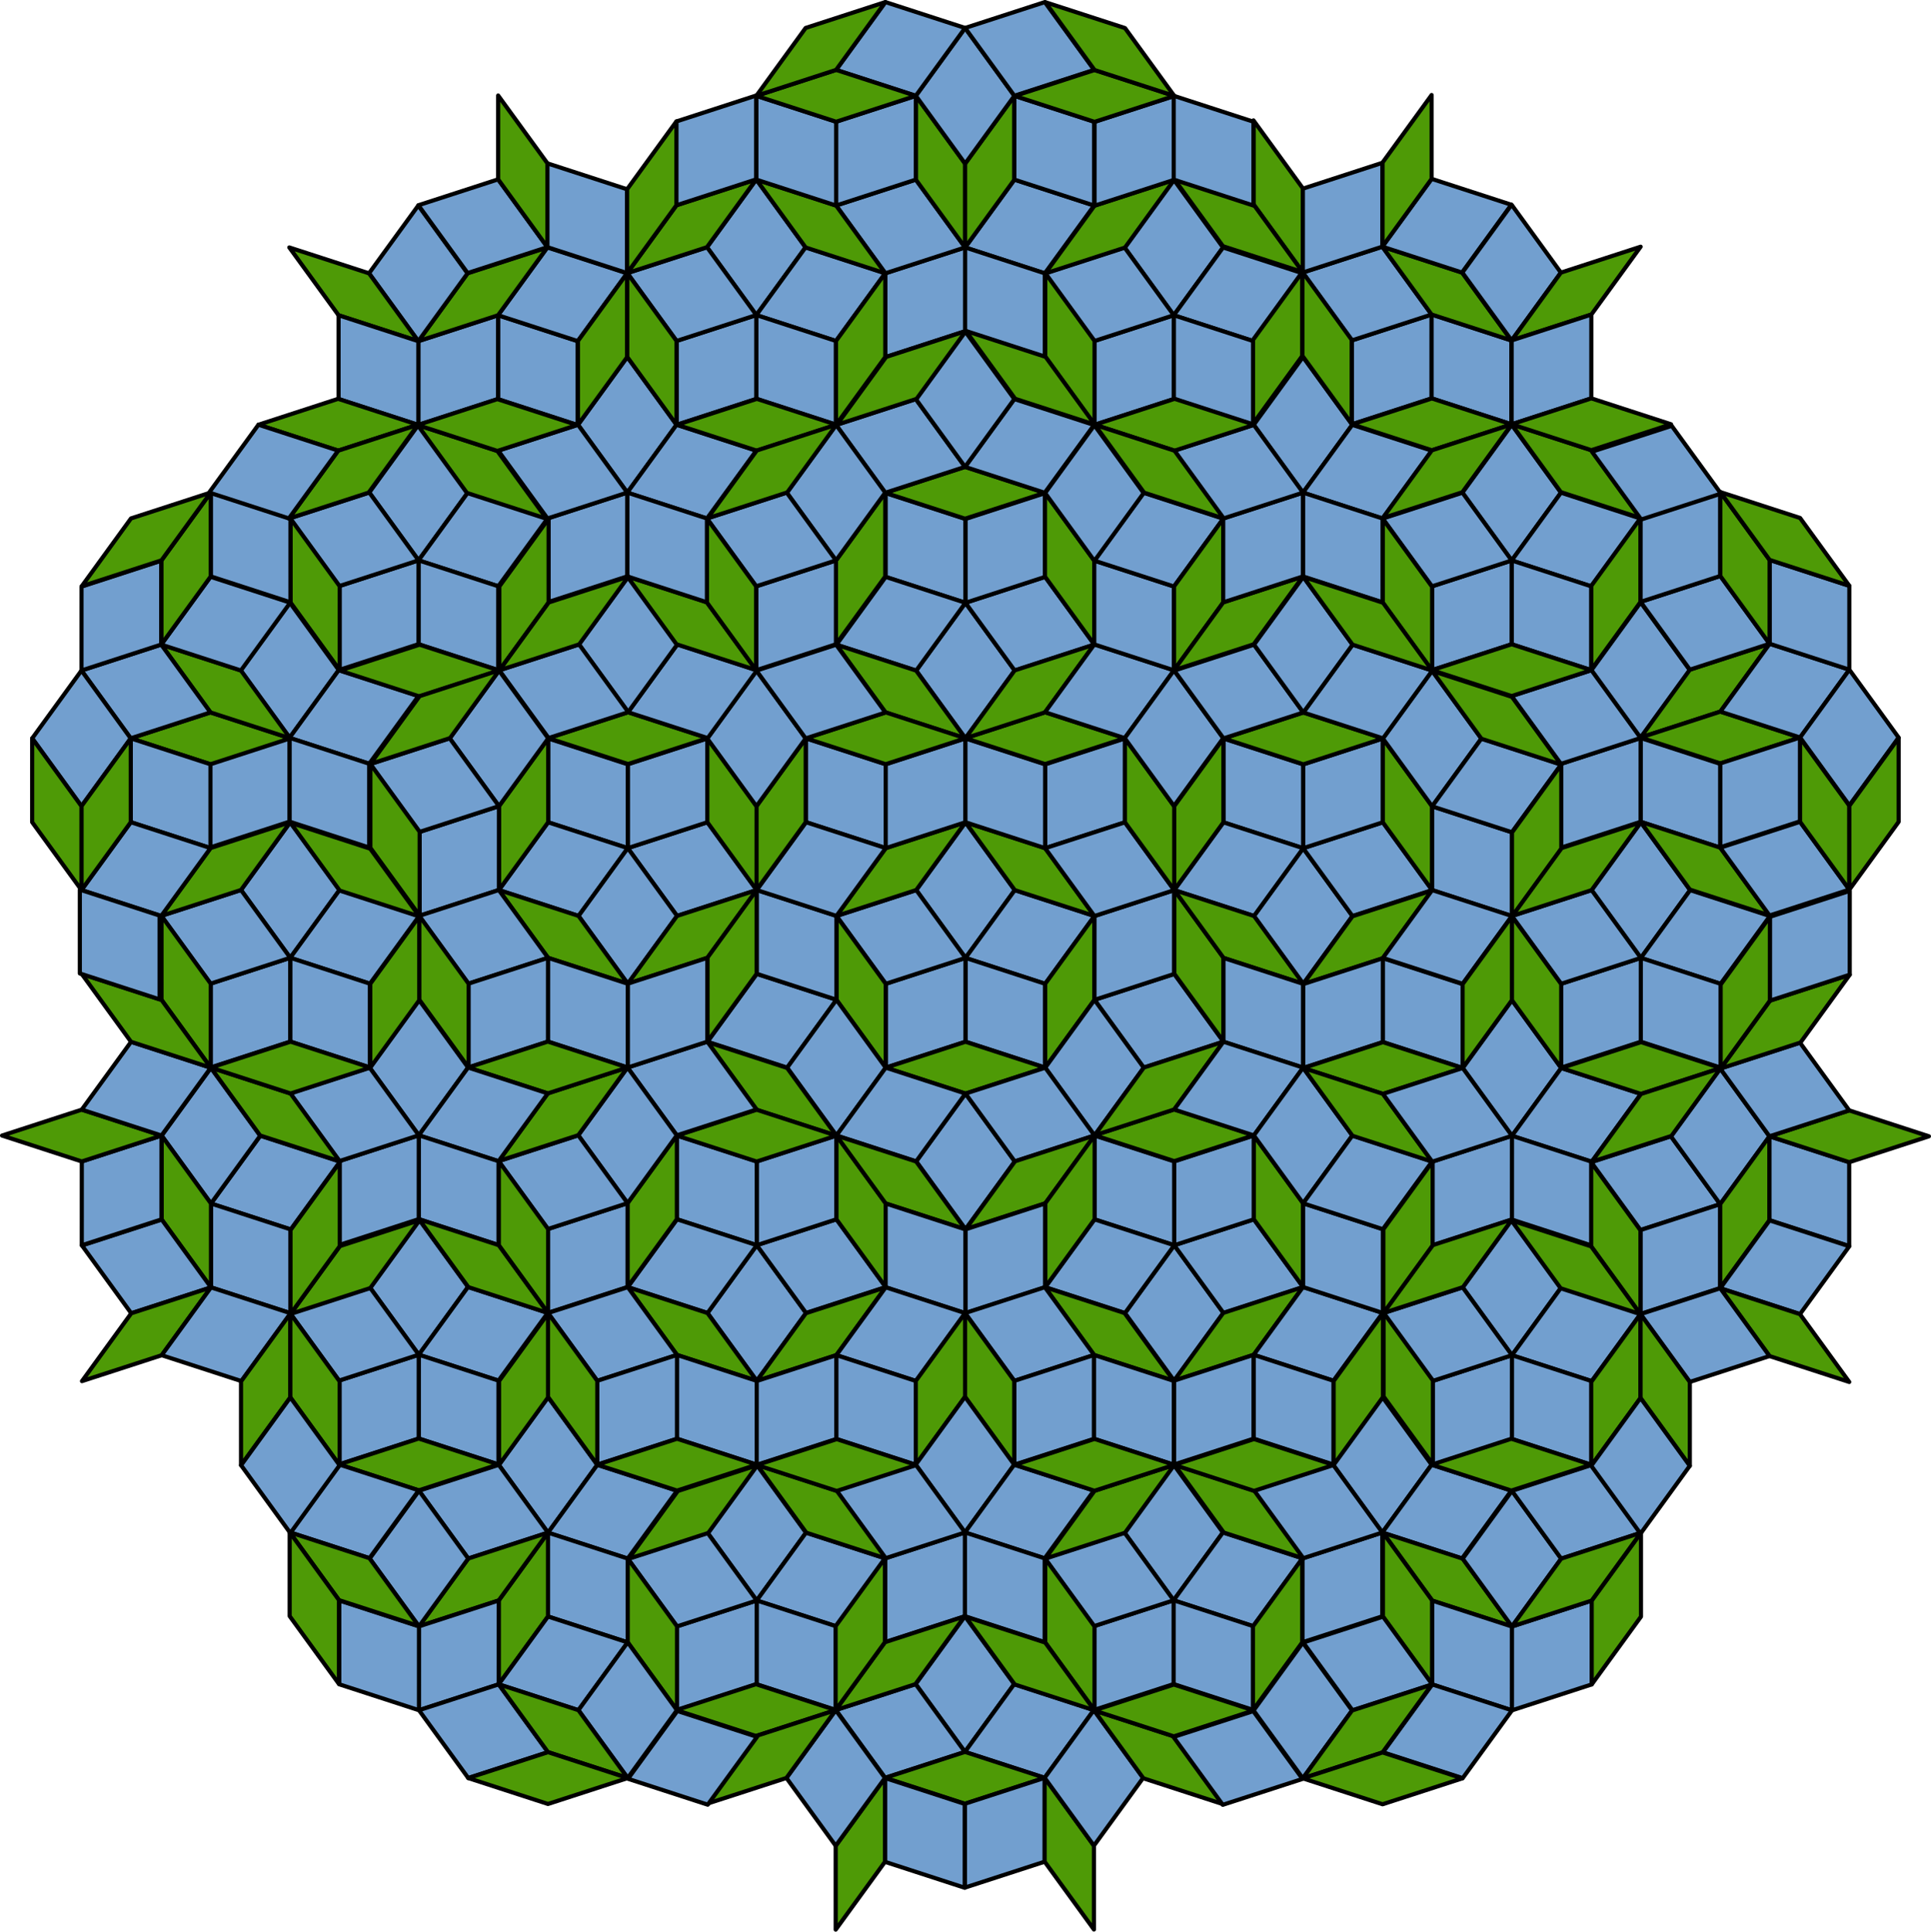
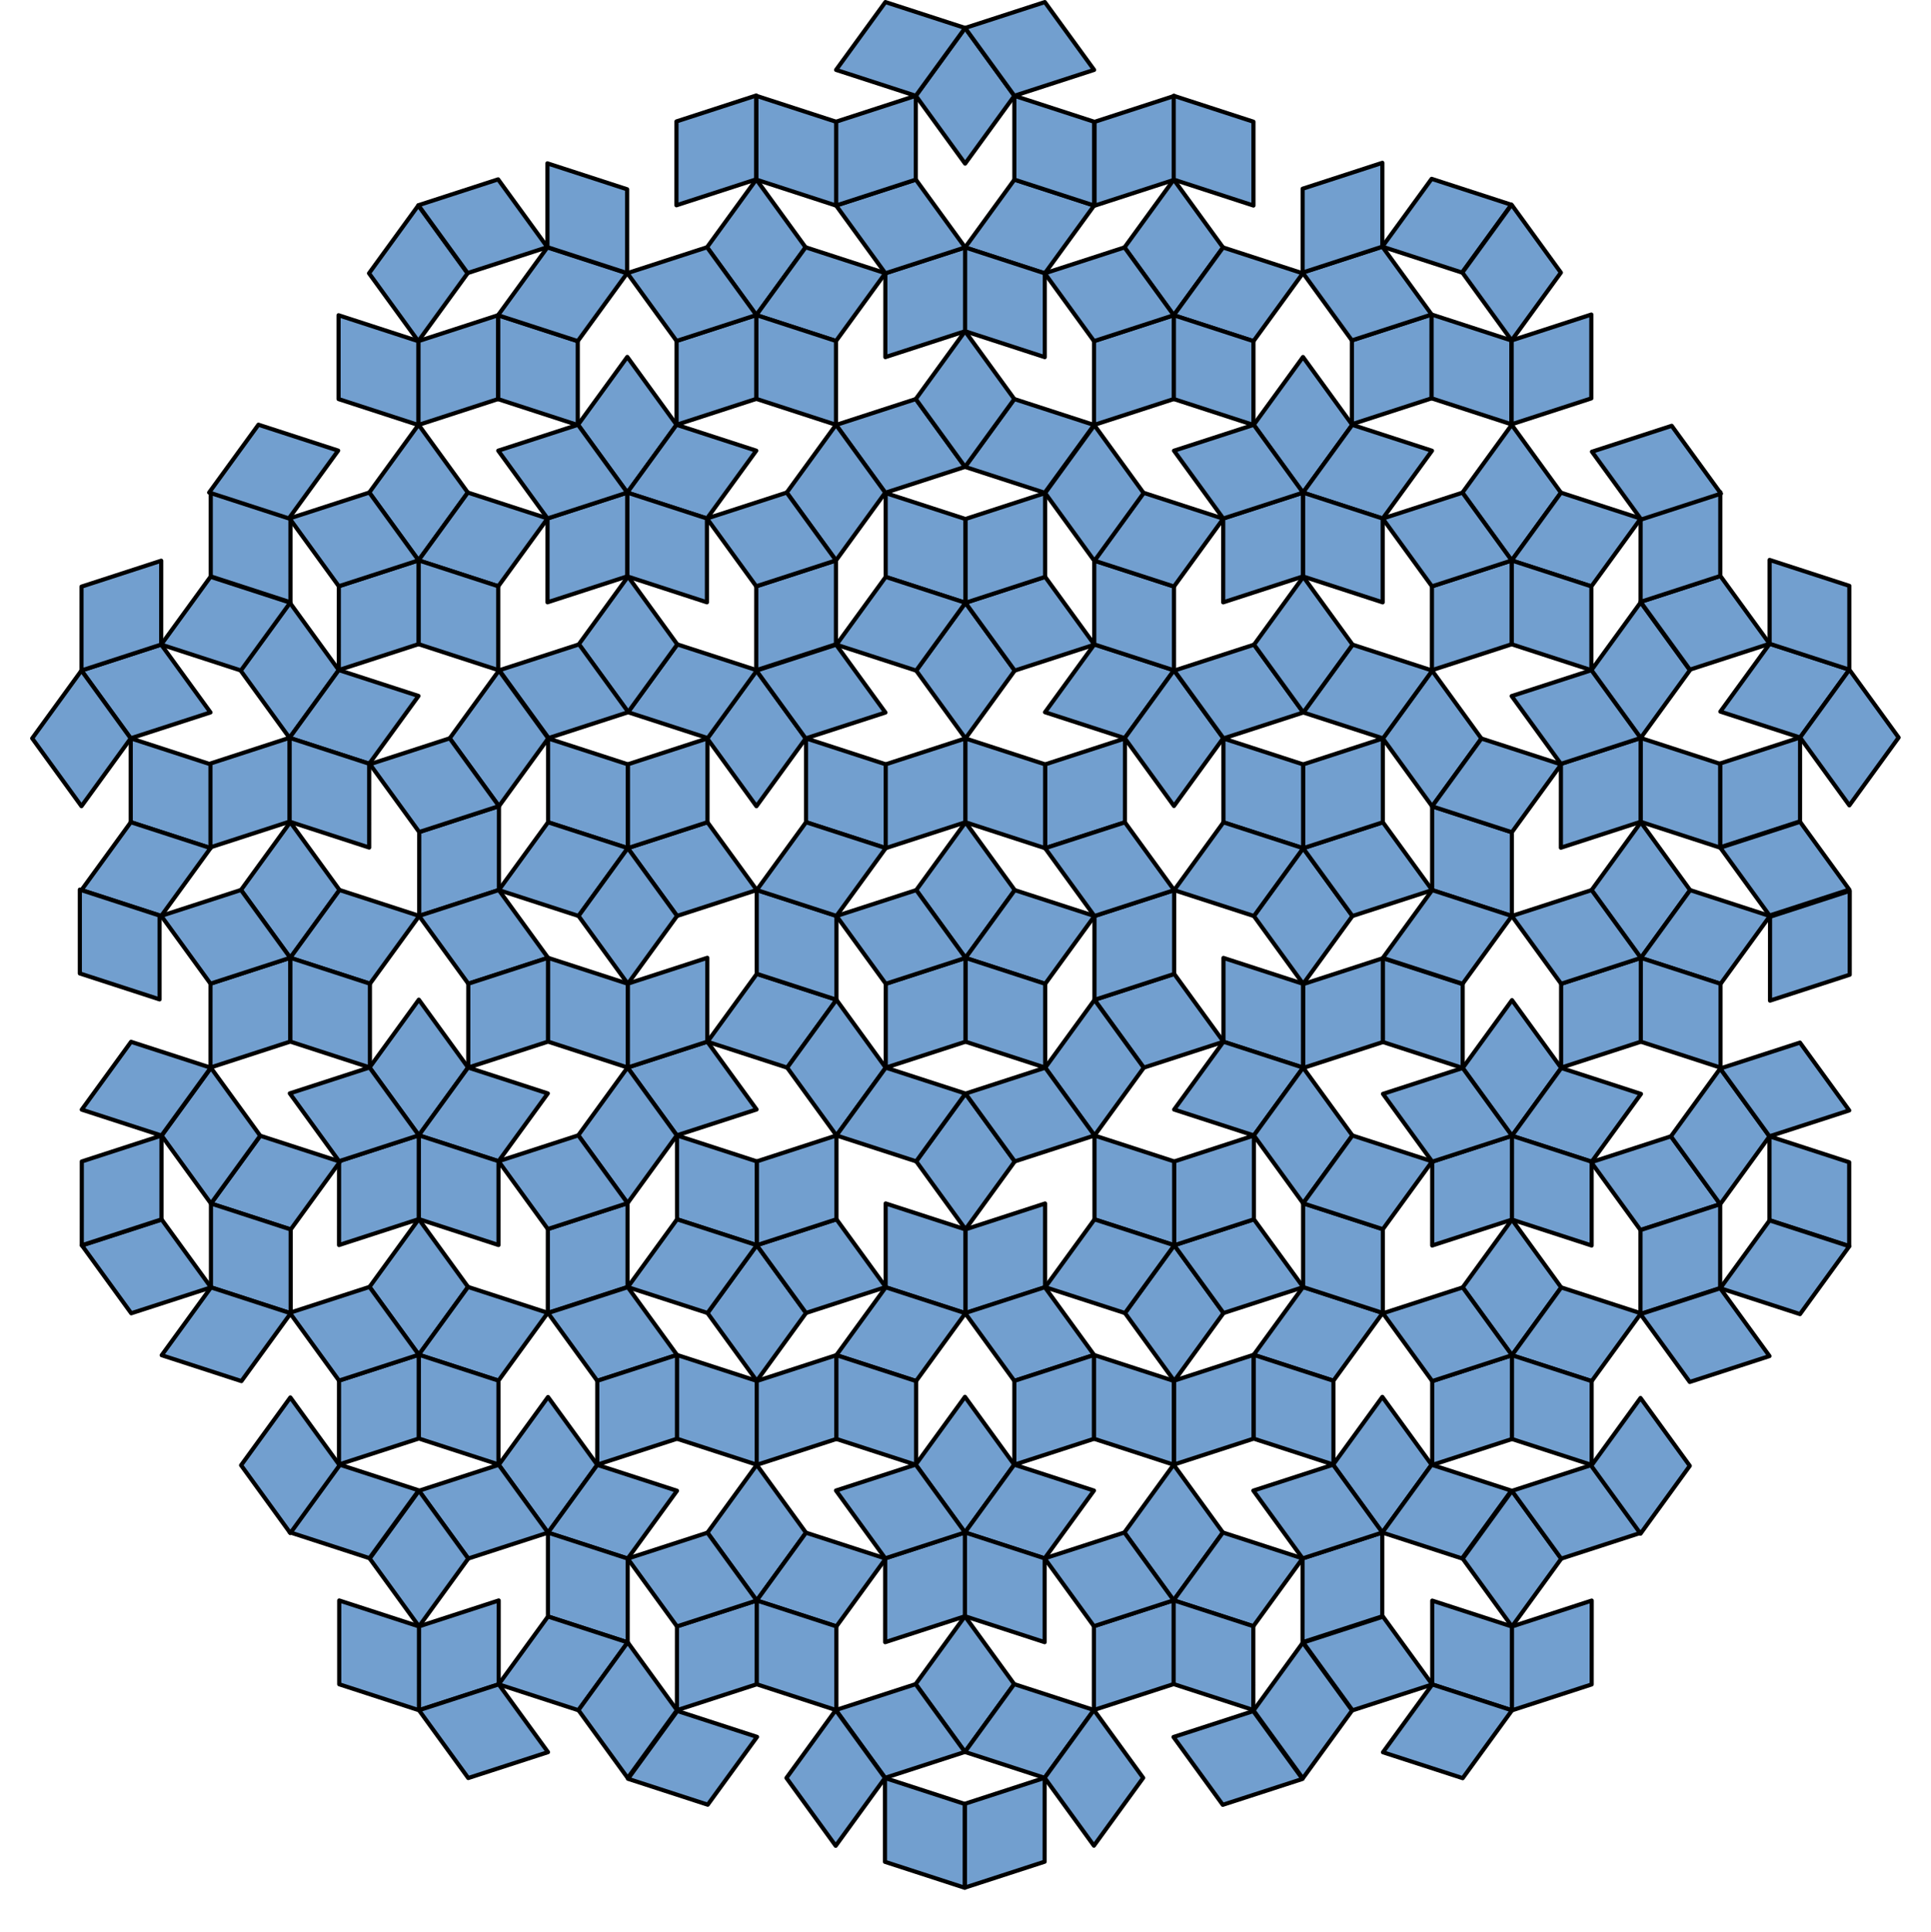
<svg xmlns="http://www.w3.org/2000/svg" xmlns:xlink="http://www.w3.org/1999/xlink" viewBox="0 0 466.49 466.6" version="1.0">
  <g transform="translate(57.304 76.067)">
-     <path id="a" d="M-117.3 207.62l11.9-16.38-11.9-16.39-11.9 16.38 11.9 16.39z" stroke-linejoin="round" stroke="#000" stroke-linecap="round" fill="#729fcf" />
-     <path id="b" d="M-137.57 165.13l19.26-6.26 19.263 6.26-19.263 6.26-19.26-6.26z" stroke-linejoin="round" stroke="#000" stroke-linecap="round" fill="#4e9a06" />
+     <path id="a" d="M-117.3 207.62l11.9-16.38-11.9-16.39-11.9 16.38 11.9 16.39" stroke-linejoin="round" stroke="#000" stroke-linecap="round" fill="#729fcf" />
    <g transform="translate(16.755 16.698)">
      <use xlink:href="#a" transform="translate(276.49 -68.989)" height="750" width="800" />
      <use xlink:href="#a" transform="rotate(72 68.42 363.397)" height="750" width="800" />
      <use xlink:href="#a" transform="scale(-1) rotate(-36 -671.036 98.95)" height="750" width="800" />
      <use xlink:href="#a" transform="rotate(36 76.702 582.2)" height="750" width="800" />
      <use xlink:href="#a" transform="scale(-1) rotate(-72 -353.973 46.948)" height="750" width="800" />
      <use xlink:href="#b" transform="translate(277.49 .001)" height="750" width="800" />
      <use xlink:href="#b" transform="rotate(72 20.434 329.58)" height="750" width="800" />
      <use xlink:href="#b" transform="scale(-1) rotate(-36 -565.361 62.904)" height="750" width="800" />
      <use xlink:href="#b" transform="rotate(36 102.015 592.162)" height="750" width="800" />
      <use xlink:href="#b" transform="scale(-1) rotate(-72 -366.019 54.64)" height="750" width="800" />
      <use xlink:href="#a" transform="translate(276.49 -3.463)" height="750" width="800" />
      <use xlink:href="#a" transform="rotate(36 177.54 614.986)" height="750" width="800" />
      <use xlink:href="#a" transform="scale(-1) rotate(-36 -570.187 66.185)" height="750" width="800" />
      <use xlink:href="#a" transform="scale(-1) rotate(-72 -399.07 79.71)" height="750" width="800" />
      <use xlink:href="#a" transform="rotate(72 23.326 330.622)" height="750" width="800" />
      <use xlink:href="#a" transform="translate(245.31 -26.108)" height="750" width="800" />
      <use xlink:href="#a" transform="rotate(72 23.326 363.386)" height="750" width="800" />
      <use xlink:href="#a" transform="translate(307.65 -26.095)" height="750" width="800" />
      <use xlink:href="#a" transform="scale(-1) rotate(-72 -399.077 46.942)" height="750" width="800" />
      <use xlink:href="#a" transform="scale(-1) rotate(36 344.164 -99.348)" height="750" width="800" />
      <use xlink:href="#a" transform="rotate(-72 -12.6 -60.034)" height="750" width="800" />
      <use xlink:href="#a" transform="scale(-1) rotate(36 312.978 -3.428)" height="750" width="800" />
      <use xlink:href="#a" transform="rotate(-36 -116.401 -295.209)" height="750" width="800" />
      <use xlink:href="#a" transform="scale(-1) rotate(-36 -620.584 29.547)" height="750" width="800" />
      <use xlink:href="#a" transform="scale(-1) rotate(72 91.416 32.192)" height="750" width="800" />
      <use xlink:href="#a" transform="matrix(1 0 0 -1 276.48 260.45)" height="750" width="800" />
      <use xlink:href="#a" transform="scale(1 -1) rotate(72 200.177 267.66)" height="750" width="800" />
      <use xlink:href="#a" transform="scale(-1 1) rotate(-36 -376.402 194.65)" height="750" width="800" />
      <use xlink:href="#a" transform="scale(1 -1) rotate(36 371.327 486.436)" height="750" width="800" />
      <use xlink:href="#a" transform="scale(-1 1) rotate(-72 -222.203 142.663)" height="750" width="800" />
      <use xlink:href="#a" transform="scale(1 -1) rotate(72 200.174 181.884)" height="750" width="800" />
      <use xlink:href="#a" transform="scale(-1 1) rotate(-36 -244.426 98.757)" height="750" width="800" />
      <use xlink:href="#a" transform="scale(-1 1) rotate(36 49.518 220.95)" height="750" width="800" />
      <use xlink:href="#a" transform="scale(-1 1) rotate(-72 -140.63 116.162)" height="750" width="800" />
      <use xlink:href="#a" transform="matrix(-1 0 0 1 -39.695 -62.751)" height="750" width="800" />
      <use xlink:href="#a" transform="matrix(1 0 0 -1 226.06 415.63)" height="750" width="800" />
      <use xlink:href="#a" transform="scale(1 -1) rotate(72 281.752 155.378)" height="750" width="800" />
      <use xlink:href="#a" transform="scale(-1 1) rotate(-36 -112.41 194.663)" height="750" width="800" />
      <use xlink:href="#a" transform="scale(1 -1) rotate(36 584.902 331.279)" height="750" width="800" />
      <use xlink:href="#a" transform="scale(-1 1) rotate(-72 -90.21 185.558)" height="750" width="800" />
      <use xlink:href="#a" transform="matrix(1 0 0 -1 326.92 415.64)" height="750" width="800" />
      <use xlink:href="#a" transform="scale(1 -1) rotate(72 332.196 224.778)" height="750" width="800" />
      <use xlink:href="#a" transform="scale(-1 1) rotate(-36 -162.814 349.861)" height="750" width="800" />
      <use xlink:href="#a" transform="scale(1 -1) rotate(36 635.342 486.465)" height="750" width="800" />
      <use xlink:href="#a" transform="scale(-1 1) rotate(-72 -140.625 254.969)" height="750" width="800" />
      <use xlink:href="#a" transform="matrix(1 0 0 -1 358.06 319.74)" height="750" width="800" />
      <use xlink:href="#a" transform="scale(1 -1) rotate(72 281.77 294.167)" height="750" width="800" />
      <use xlink:href="#a" transform="scale(-1 1) rotate(-36 -325.975 349.842)" height="750" width="800" />
      <use xlink:href="#a" transform="scale(1 -1) rotate(36 503.343 582.349)" height="750" width="800" />
      <use xlink:href="#a" transform="scale(-1 1) rotate(-72 -222.199 228.455)" height="750" width="800" />
      <use xlink:href="#b" transform="scale(-1) rotate(-72 -352.091 97.513)" height="750" width="800" />
      <use xlink:href="#b" transform="rotate(72 84.8 356.102)" height="750" width="800" />
      <use xlink:href="#b" transform="scale(-1) rotate(72 43.395 -54.646)" height="750" width="800" />
      <use xlink:href="#b" transform="scale(-1) rotate(36 287.87 -148.715)" height="750" width="800" />
      <use xlink:href="#b" transform="rotate(-180 45.653 173.29)" height="750" width="800" />
      <use xlink:href="#b" transform="scale(-1) rotate(-36 -678.084 132.37)" height="750" width="800" />
      <use xlink:href="#b" transform="rotate(-36 70.855 -272.134)" height="750" width="800" />
      <use xlink:href="#b" transform="rotate(-72 56.92 -25.878)" height="750" width="800" />
      <use xlink:href="#b" transform="scale(-1) rotate(72 125.024 -28.125)" height="750" width="800" />
      <use xlink:href="#b" transform="scale(-1) rotate(36 419.952 -52.76)" height="750" width="800" />
      <use xlink:href="#b" transform="rotate(36 -10.845 522.74)" height="750" width="800" />
      <use xlink:href="#b" transform="translate(227.04 16.419)" height="750" width="800" />
      <use xlink:href="#b" transform="rotate(-36 -61.174 -176.1)" height="750" width="800" />
      <use xlink:href="#b" transform="rotate(-72 -24.696 .687)" height="750" width="800" />
      <use xlink:href="#b" transform="scale(-1) rotate(-72 -301.623 28.078)" height="750" width="800" />
      <use xlink:href="#b" transform="rotate(72 34.365 286.653)" height="750" width="800" />
      <use xlink:href="#b" transform="rotate(36 152.438 522.715)" height="750" width="800" />
      <use xlink:href="#b" transform="translate(258.21 -79.561)" height="750" width="800" />
      <use xlink:href="#b" transform="rotate(180 30.046 125.335)" height="750" width="800" />
      <use xlink:href="#b" transform="scale(-1) rotate(-36 -514.87 132.288)" height="750" width="800" />
      <use xlink:href="#a" transform="rotate(-180 -4.31 138.415)" height="750" width="800" />
      <use xlink:href="#a" transform="rotate(-72 -77.004 -33.48)" height="750" width="800" />
      <use xlink:href="#a" transform="scale(-1) rotate(72 27.039 5.74)" height="750" width="800" />
      <use xlink:href="#a" transform="translate(326.85 -105.7)" height="750" width="800" />
      <use xlink:href="#a" transform="rotate(-36 -3.646 -364.63)" height="750" width="800" />
      <use xlink:href="#a" transform="rotate(72 68.424 416.399)" height="750" width="800" />
      <use xlink:href="#a" transform="rotate(36 -4.971 641.453)" height="750" width="800" />
      <use xlink:href="#a" transform="scale(-1) rotate(-36 -752.68 39.622)" height="750" width="800" />
      <use xlink:href="#a" transform="scale(-1) rotate(-72 -353.928 -6.097)" height="750" width="800" />
      <use xlink:href="#a" transform="scale(-1) rotate(36 425.716 66.035)" height="750" width="800" />
      <use xlink:href="#b" transform="scale(-1) rotate(-72 -352.041 -41.285)" height="750" width="800" />
      <use xlink:href="#a" transform="translate(194.84 -9.755)" height="750" width="800" />
      <use xlink:href="#a" transform="rotate(36 -55.283 486.191)" height="750" width="800" />
      <use xlink:href="#a" transform="scale(-1) rotate(-72 -353.917 -38.863)" height="750" width="800" />
      <use xlink:href="#b" transform="rotate(36 -111.563 522.733)" height="750" width="800" />
      <use xlink:href="#a" transform="rotate(-72 4.617 78.756)" height="750" width="800" />
      <use xlink:href="#a" transform="rotate(-36 77.926 -113.54)" height="750" width="800" />
      <use xlink:href="#a" transform="rotate(36 -105.726 522.895)" height="750" width="800" />
      <use xlink:href="#b" transform="rotate(-36 102.067 -176.044)" height="750" width="800" />
      <use xlink:href="#a" transform="scale(-1) rotate(36 557.803 -29.945)" height="750" width="800" />
      <use xlink:href="#a" transform="scale(-1) rotate(72 159.107 -37.222)" height="750" width="800" />
      <use xlink:href="#a" transform="rotate(-36 97.249 -172.76)" height="750" width="800" />
      <use xlink:href="#b" transform="rotate(36 -61.199 677.79)" height="750" width="800" />
      <use xlink:href="#a" transform="rotate(-72 55 9.419)" height="750" width="800" />
      <use xlink:href="#a" transform="rotate(36 -55.362 677.952)" height="750" width="800" />
      <use xlink:href="#b" transform="rotate(-36 152.366 -331.224)" height="750" width="800" />
      <use xlink:href="#a" transform="scale(-1) rotate(36 507.272 -185.043)" height="750" width="800" />
      <use xlink:href="#a" transform="scale(-1) rotate(72 108.65 -106.567)" height="750" width="800" />
      <use xlink:href="#a" transform="rotate(-36 147.547 -327.941)" height="750" width="800" />
      <use xlink:href="#b" transform="scale(-1) rotate(72 74.6 -97.515)" height="750" width="800" />
      <use xlink:href="#a" transform="scale(-1) rotate(-36 -803.027 194.838)" height="750" width="800" />
      <use xlink:href="#a" transform="rotate(180 61.725 186.37)" height="750" width="800" />
      <use xlink:href="#a" transform="scale(-1) rotate(72 77.493 -96.485)" height="750" width="800" />
      <use xlink:href="#b" transform="rotate(-36 20.55 -427.168)" height="750" width="800" />
      <use xlink:href="#a" transform="scale(-1) rotate(36 344.241 -185.19)" height="750" width="800" />
      <use xlink:href="#a" transform="rotate(-36 15.732 -423.885)" height="750" width="800" />
      <use xlink:href="#b" transform="scale(-1) rotate(72 -6.967 -71.023)" height="750" width="800" />
      <use xlink:href="#a" transform="scale(-1) rotate(-36 -671.069 290.743)" height="750" width="800" />
      <use xlink:href="#a" transform="rotate(180 77.31 138.43)" height="750" width="800" />
      <use xlink:href="#a" transform="scale(-1) rotate(72 -4.077 -69.99)" height="750" width="800" />
      <use xlink:href="#b" transform="rotate(-180 61.245 125.365)" height="750" width="800" />
      <use xlink:href="#a" transform="rotate(72 150.028 389.916)" height="750" width="800" />
      <use xlink:href="#a" transform="scale(-1) rotate(-72 -353.977 132.744)" height="750" width="800" />
      <use xlink:href="#a" transform="rotate(-180 61.75 127.095)" height="750" width="800" />
      <use xlink:href="#b" transform="scale(-1) rotate(72 -7.003 14.832)" height="750" width="800" />
      <use xlink:href="#a" transform="scale(-1) rotate(-36 -538.91 194.808)" height="750" width="800" />
      <use xlink:href="#a" transform="scale(-1) rotate(72 -4.114 15.864)" height="750" width="800" />
      <use xlink:href="#b" transform="rotate(-180 20.383 95.7)" height="750" width="800" />
      <use xlink:href="#a" transform="rotate(72 149.997 304.013)" height="750" width="800" />
      <use xlink:href="#a" transform="scale(-1) rotate(-72 -272.287 106.17)" height="750" width="800" />
      <use xlink:href="#a" transform="rotate(-180 20.89 97.43)" height="750" width="800" />
      <use xlink:href="#b" transform="scale(-1) rotate(-72 -270.375 70.99)" height="750" width="800" />
      <use xlink:href="#a" transform="translate(245.2 -165.01)" height="750" width="800" />
      <use xlink:href="#a" transform="rotate(36 208.795 486.046)" height="750" width="800" />
      <use xlink:href="#a" transform="scale(-1) rotate(-72 -272.244 73.417)" height="750" width="800" />
      <use xlink:href="#a" transform="rotate(-180 36.513 108.785)" height="750" width="800" />
      <use xlink:href="#a" transform="scale(-1) rotate(72 27.07 -80.102)" height="750" width="800" />
      <use xlink:href="#a" transform="rotate(-36 128.31 -268.573)" height="750" width="800" />
      <use xlink:href="#b" transform="rotate(180 -20.328 125.33)" height="750" width="800" />
      <use xlink:href="#a" transform="rotate(72 68.506 277.61)" height="750" width="800" />
      <use xlink:href="#a" transform="rotate(180 -19.82 127.06)" height="750" width="800" />
      <use xlink:href="#b" transform="scale(-1) rotate(-72 -270.509 -14.718)" height="750" width="800" />
      <use xlink:href="#a" transform="translate(163.78 -105.65)" height="750" width="800" />
      <use xlink:href="#a" transform="rotate(36 76.747 390.433)" height="750" width="800" />
      <use xlink:href="#a" transform="scale(-1) rotate(-72 -272.385 -12.295)" height="750" width="800" />
      <use xlink:href="#b" transform="rotate(36 20.473 426.819)" height="750" width="800" />
      <use xlink:href="#a" transform="rotate(-72 -76.978 52.236)" height="750" width="800" />
      <use xlink:href="#a" transform="rotate(-36 -85.269 -113.553)" height="750" width="800" />
      <use xlink:href="#a" transform="rotate(36 26.306 426.982)" height="750" width="800" />
      <use xlink:href="#a" transform="scale(-1) rotate(-72 -272.393 20.567)" height="750" width="800" />
      <use xlink:href="#b" transform="scale(-1 1) rotate(-72 -88.268 236.06)" height="750" width="800" />
      <use xlink:href="#b" transform="scale(1 -1) rotate(72 298.097 148.003)" height="750" width="800" />
      <use xlink:href="#b" transform="scale(1 -1) rotate(36 497.35 271.787)" height="750" width="800" />
      <use xlink:href="#b" transform="matrix(1 0 0 -1 176.59 330.22)" height="750" width="800" />
      <use xlink:href="#b" transform="scale(1 -1) rotate(-36 -355.672 -271.59)" height="750" width="800" />
      <use xlink:href="#b" transform="scale(1 -1) rotate(-72 -156.43 -94.901)" height="750" width="800" />
      <use xlink:href="#b" transform="scale(-1 1) rotate(72 -88.253 41.08)" height="750" width="800" />
      <use xlink:href="#b" transform="scale(-1 1) rotate(36 -6.556 -52.92)" height="750" width="800" />
      <use xlink:href="#b" transform="matrix(-1 0 0 1 141.71 .098)" height="750" width="800" />
      <use xlink:href="#b" transform="scale(-1 1) rotate(-36 -169.8 383.268)" height="750" width="800" />
      <use xlink:href="#a" transform="translate(194.78 -181.4)" height="750" width="800" />
      <use xlink:href="#a" transform="rotate(72 104.921 250.963)" height="750" width="800" />
      <use xlink:href="#a" transform="scale(-1) rotate(-36 -457.212 29.397)" height="750" width="800" />
      <use xlink:href="#a" transform="rotate(36 208.817 400.243)" height="750" width="800" />
      <use xlink:href="#a" transform="scale(-1) rotate(-72 -235.761 46.908)" height="750" width="800" />
      <use xlink:href="#a" transform="translate(144.42 -26.141)" height="750" width="800" />
      <use xlink:href="#a" transform="rotate(72 -27.103 293.933)" height="750" width="800" />
      <use xlink:href="#a" transform="scale(-1) rotate(-36 -670.937 -125.715)" height="750" width="800" />
      <use xlink:href="#a" transform="rotate(36 -55.281 400.378)" height="750" width="800" />
      <use xlink:href="#a" transform="scale(-1) rotate(-72 -317.423 -65.373)" height="750" width="800" />
      <use xlink:href="#a" transform="translate(276.36 69.791)" height="750" width="800" />
      <use xlink:href="#a" transform="rotate(72 -27.152 432.698)" height="750" width="800" />
      <use xlink:href="#a" transform="scale(-1) rotate(-36 -884.53 29.36)" height="750" width="800" />
      <use xlink:href="#a" transform="rotate(36 -136.931 651.375)" height="750" width="800" />
      <use xlink:href="#a" transform="scale(-1) rotate(-72 -449.415 -22.532)" height="750" width="800" />
      <use xlink:href="#a" transform="translate(408.51 -26.023)" height="750" width="800" />
      <use xlink:href="#a" transform="rotate(72 104.859 475.737)" height="750" width="800" />
      <use xlink:href="#a" transform="scale(-1) rotate(-36 -803.164 280.606)" height="750" width="800" />
      <use xlink:href="#a" transform="rotate(36 76.594 806.822)" height="750" width="800" />
      <use xlink:href="#a" transform="scale(-1) rotate(-72 -449.55 116.31)" height="750" width="800" />
      <use xlink:href="#a" transform="translate(358.02 -181.38)" height="750" width="800" />
      <use xlink:href="#a" transform="rotate(72 186.533 363.31)" height="750" width="800" />
      <use xlink:href="#a" transform="scale(-1) rotate(-36 -538.852 280.606)" height="750" width="800" />
      <use xlink:href="#a" transform="rotate(36 290.418 651.448)" height="750" width="800" />
      <use xlink:href="#a" transform="scale(-1) rotate(-72 -317.393 159.25)" height="750" width="800" />
      <use xlink:href="#a" transform="translate(226.05 86.223)" height="750" width="800" />
      <use xlink:href="#a" transform="rotate(72 -63.613 406.29)" height="750" width="800" />
      <use xlink:href="#a" transform="scale(-1) rotate(-36 -884.652 -56.288)" height="750" width="800" />
      <use xlink:href="#a" transform="rotate(36 -187.37 582.172)" height="750" width="800" />
      <use xlink:href="#a" transform="scale(-1) rotate(-72 -435.57 -65.381)" height="750" width="800" />
      <use xlink:href="#a" transform="translate(326.77 86.176)" height="750" width="800" />
      <use xlink:href="#a" transform="rotate(72 -13.226 475.584)" height="750" width="800" />
      <use xlink:href="#a" transform="scale(-1) rotate(-36 -934.956 98.738)" height="750" width="800" />
      <use xlink:href="#a" transform="rotate(36 -136.928 737.153)" height="750" width="800" />
      <use xlink:href="#a" transform="scale(-1) rotate(-72 -485.9 3.965)" height="750" width="800" />
      <use xlink:href="#a" transform="translate(408.5 26.98)" height="750" width="800" />
      <use xlink:href="#a" transform="rotate(72 68.384 502.237)" height="750" width="800" />
      <use xlink:href="#a" transform="scale(-1) rotate(-36 -884.722 254.106)" height="750" width="800" />
      <use xlink:href="#a" transform="rotate(36 -4.98 833.327)" height="750" width="800" />
      <use xlink:href="#a" transform="scale(-1) rotate(-72 -486.024 89.81)" height="750" width="800" />
      <use xlink:href="#a" transform="translate(439.64 -68.988)" height="750" width="800" />
      <use xlink:href="#a" transform="rotate(72 150 475.682)" height="750" width="800" />
      <use xlink:href="#a" transform="scale(-1) rotate(-36 -752.61 350.01)" height="750" width="800" />
      <use xlink:href="#a" transform="rotate(36 158.275 833.26)" height="750" width="800" />
      <use xlink:href="#a" transform="scale(-1) rotate(-72 -435.548 159.226)" height="750" width="800" />
      <use xlink:href="#a" transform="translate(408.44 -165)" height="750" width="800" />
      <use xlink:href="#a" transform="rotate(72 200.465 406.202)" height="750" width="800" />
      <use xlink:href="#a" transform="scale(-1) rotate(-36 -589.283 349.999)" height="750" width="800" />
      <use xlink:href="#a" transform="rotate(36 290.41 737.23)" height="750" width="800" />
      <use xlink:href="#a" transform="scale(-1) rotate(-72 -353.882 185.754)" height="750" width="800" />
      <use xlink:href="#a" transform="translate(326.8 -224.23)" height="750" width="800" />
      <use xlink:href="#a" transform="rotate(72 200.415 320.407)" height="750" width="800" />
      <use xlink:href="#a" transform="scale(-1) rotate(-36 -457.303 253.989)" height="750" width="800" />
      <use xlink:href="#a" transform="rotate(36 340.749 581.997)" height="750" width="800" />
      <use xlink:href="#a" transform="scale(-1) rotate(-72 -272.294 159.19)" height="750" width="800" />
      <use xlink:href="#a" transform="translate(225.95 -224.27)" height="750" width="800" />
      <use xlink:href="#a" transform="rotate(72 150.019 250.982)" height="750" width="800" />
      <use xlink:href="#a" transform="scale(-1) rotate(-36 -406.817 98.818)" height="750" width="800" />
      <use xlink:href="#a" transform="rotate(36 290.387 426.786)" height="750" width="800" />
      <use xlink:href="#a" transform="scale(-1) rotate(-72 -221.842 89.806)" height="750" width="800" />
      <use xlink:href="#a" transform="translate(144.35 -165.03)" height="750" width="800" />
      <use xlink:href="#a" transform="rotate(72 68.445 224.45)" height="750" width="800" />
      <use xlink:href="#a" transform="scale(-1) rotate(-36 -457.193 -56.374)" height="750" width="800" />
      <use xlink:href="#a" transform="rotate(36 158.417 330.84)" height="750" width="800" />
      <use xlink:href="#a" transform="scale(-1) rotate(-72 -221.817 4.025)" height="750" width="800" />
      <use xlink:href="#a" transform="translate(113.36 -69.018)" height="750" width="800" />
      <use xlink:href="#a" transform="rotate(72 -13.124 251.118)" height="750" width="800" />
      <use xlink:href="#a" transform="scale(-1) rotate(-36 -589.421 -152.074)" height="750" width="800" />
      <use xlink:href="#a" transform="rotate(36 -4.823 331.14)" height="750" width="800" />
      <use xlink:href="#a" transform="scale(-1) rotate(-72 -272.383 -65.309)" height="750" width="800" />
      <use xlink:href="#a" transform="translate(144.41 26.861)" height="750" width="800" />
      <use xlink:href="#a" transform="rotate(72 -63.582 320.426)" height="750" width="800" />
      <use xlink:href="#a" transform="scale(-1) rotate(-36 -752.49 -152.23)" height="750" width="800" />
      <use xlink:href="#a" transform="rotate(36 -136.844 426.862)" height="750" width="800" />
      <use xlink:href="#a" transform="scale(-1) rotate(-72 -353.892 -91.88)" height="750" width="800" />
      <use xlink:href="#a" transform="translate(113.18 -122.15)" height="750" width="800" />
      <use xlink:href="#a" transform="rotate(72 23.35 224.43)" height="750" width="800" />
      <use xlink:href="#a" transform="scale(-1) rotate(-36 -507.575 -125.782)" height="750" width="800" />
      <use xlink:href="#a" transform="rotate(36 76.845 304.299)" height="750" width="800" />
      <use xlink:href="#a" transform="rotate(72 186.484 277.525)" height="750" width="800" />
      <use xlink:href="#a" transform="scale(-1) rotate(-36 -406.892 184.606)" height="750" width="800" />
      <use xlink:href="#a" transform="rotate(36 340.756 496.233)" height="750" width="800" />
      <use xlink:href="#a" transform="scale(-1) rotate(-72 -235.816 132.688)" height="750" width="800" />
      <use xlink:href="#a" transform="translate(439.59 -122.11)" height="750" width="800" />
      <use xlink:href="#a" transform="scale(-1) rotate(-36 -670.843 376.493)" height="750" width="800" />
      <use xlink:href="#a" transform="rotate(36 240 806.62)" height="750" width="800" />
      <use xlink:href="#a" transform="scale(-1) rotate(-72 -398.966 185.751)" height="750" width="800" />
      <use xlink:href="#a" transform="translate(377.19 69.804)" height="750" width="800" />
      <use xlink:href="#a" transform="rotate(72 23.25 502.098)" height="750" width="800" />
      <use xlink:href="#a" transform="rotate(36 -86.532 806.54)" height="750" width="800" />
      <use xlink:href="#a" transform="scale(-1) rotate(-72 -499.844 46.848)" height="750" width="800" />
      <use xlink:href="#a" transform="translate(175.63 69.835)" height="750" width="800" />
      <use xlink:href="#a" transform="rotate(72 -77.55 363.401)" height="750" width="800" />
      <use xlink:href="#a" transform="scale(-1) rotate(-36 -834.238 -125.681)" height="750" width="800" />
      <use xlink:href="#a" transform="scale(-1) rotate(-72 -399.08 -91.885)" height="750" width="800" />
      <use xlink:href="#b" transform="scale(-1) rotate(-36 -646.972 313.97)" height="750" width="800" />
      <use xlink:href="#b" transform="rotate(72 152.425 372.476)" height="750" width="800" />
      <use xlink:href="#b" transform="rotate(72 101.967 441.93)" height="750" width="800" />
      <use xlink:href="#b" transform="scale(-1 1) rotate(72 -189.23 41.146)" height="750" width="800" />
      <use xlink:href="#b" transform="scale(-1 1) rotate(72 -169.976 14.606)" height="750" width="800" />
      <use xlink:href="#b" transform="translate(409.43 -96.017)" height="750" width="800" />
      <use xlink:href="#b" transform="rotate(36 214.638 747.388)" height="750" width="800" />
      <use xlink:href="#b" transform="rotate(36 234.054 688.084)" height="750" width="800" />
      <use xlink:href="#b" transform="scale(-1) rotate(36 501.448 -218.204)" height="750" width="800" />
      <use xlink:href="#b" transform="scale(-1) rotate(-36 -779.005 218.193)" height="750" width="800" />
      <use xlink:href="#b" transform="scale(-1) rotate(-36 -829.484 62.898)" height="750" width="800" />
      <use xlink:href="#b" transform="matrix(-1 0 0 1 72.036 95.943)" height="750" width="800" />
      <use xlink:href="#b" transform="matrix(-1 0 0 1 110.57 95.972)" height="750" width="800" />
      <use xlink:href="#b" transform="rotate(72 20.58 468.466)" height="750" width="800" />
      <use xlink:href="#b" transform="scale(-1) rotate(-72 -466.91 54.616)" height="750" width="800" />
      <use xlink:href="#b" transform="scale(-1) rotate(-72 -447.687 81.2)" height="750" width="800" />
      <use xlink:href="#b" transform="rotate(-72 20.499 86.43)" height="750" width="800" />
      <use xlink:href="#b" transform="scale(-1) rotate(36 551.921 -63.022)" height="750" width="800" />
      <use xlink:href="#b" transform="scale(-1) rotate(36 501.465 92.29)" height="750" width="800" />
      <use xlink:href="#b" transform="scale(-1 1) rotate(-72 -57.185 140.24)" height="750" width="800" />
      <use xlink:href="#b" transform="scale(-1 1) rotate(-72 -37.896 166.745)" height="750" width="800" />
      <use xlink:href="#b" transform="scale(-1) rotate(-36 -779.22 -92.06)" height="750" width="800" />
      <use xlink:href="#b" transform="rotate(180 -14.405 213.08)" height="750" width="800" />
      <use xlink:href="#b" transform="rotate(180 4.88 213.125)" height="750" width="800" />
      <use xlink:href="#b" transform="translate(145.6 -95.915)" height="750" width="800" />
      <use xlink:href="#b" transform="rotate(-72 -61.092 59.858)" height="750" width="800" />
      <use xlink:href="#b" transform="rotate(-72 -111.555 -9.588)" height="750" width="800" />
      <use xlink:href="#b" transform="scale(1 -1) rotate(36 315.027 331.385)" height="750" width="800" />
      <use xlink:href="#b" transform="scale(1 -1) rotate(36 334.255 272.074)" height="750" width="800" />
      <use xlink:href="#b" transform="scale(-1) rotate(36 369.611 187.992)" height="750" width="800" />
      <use xlink:href="#b" transform="scale(-1) rotate(72 119.568 94.232)" height="750" width="800" />
      <use xlink:href="#b" transform="scale(-1) rotate(72 138.913 67.738)" height="750" width="800" />
      <use xlink:href="#b" transform="rotate(72 152.532 286.651)" height="750" width="800" />
      <use xlink:href="#b" transform="translate(227.09 -155.29)" height="750" width="800" />
      <use xlink:href="#b" transform="translate(328.01 -155.3)" height="750" width="800" />
      <use xlink:href="#b" transform="scale(1 -1) rotate(-36 -242.84 -427.106)" height="750" width="800" />
      <use xlink:href="#b" transform="scale(1 -1) rotate(-36 -223.52 -367.817)" height="750" width="800" />
      <use xlink:href="#b" transform="rotate(-72 -111.698 -95.21)" height="750" width="800" />
      <use xlink:href="#b" transform="rotate(-36 -243.7 -321.362)" height="750" width="800" />
      <use xlink:href="#b" transform="rotate(-36 -224.548 -261.973)" height="750" width="800" />
      <use xlink:href="#b" transform="scale(1 -1) rotate(72 284.218 52.141)" height="750" width="800" />
      <use xlink:href="#b" transform="scale(1 -1) rotate(36 660.684 186)" height="750" width="800" />
      <use xlink:href="#a" transform="rotate(36 -218.53 486.272)" height="750" width="800" />
      <use xlink:href="#a" transform="rotate(72 -108.714 373.52)" height="750" width="800" />
      <use xlink:href="#a" transform="translate(144.46 92.471)" height="750" width="800" />
      <use xlink:href="#b" transform="translate(145.4 95.85)" height="750" width="800" />
      <use xlink:href="#b" transform="scale(-1) rotate(72 220.558 -44.51)" height="750" width="800" />
      <use xlink:href="#a" transform="translate(194.88 129.09)" height="750" width="800" />
      <use xlink:href="#a" transform="rotate(72 -108.677 320.415)" height="750" width="800" />
      <use xlink:href="#a" transform="scale(-1) rotate(-72 -435.568 -118.395)" height="750" width="800" />
      <use xlink:href="#a" transform="scale(-1) rotate(-36 -834.248 -211.47)" height="750" width="800" />
      <use xlink:href="#b" transform="rotate(36 -243.528 426.666)" height="750" width="800" />
      <use xlink:href="#b" transform="rotate(36 -274.773 522.717)" height="750" width="800" />
      <use xlink:href="#b" transform="translate(176.63 171.6)" height="750" width="800" />
      <use xlink:href="#b" transform="rotate(72 -148.061 313.111)" height="750" width="800" />
      <use xlink:href="#b" transform="scale(-1 1) rotate(-36 -6.66 469.059)" height="750" width="800" />
      <use xlink:href="#b" transform="scale(-1 1) rotate(-72 -102.226 332.096)" height="750" width="800" />
      <use xlink:href="#a" transform="rotate(-36 260.468 -364.628)" height="750" width="800" />
      <use xlink:href="#a" transform="translate(408.51 92.502)" height="750" width="800" />
      <use xlink:href="#a" transform="rotate(-72 150.615 -7.01)" height="750" width="800" />
      <use xlink:href="#a" transform="rotate(-72 150.605 -60.022)" height="750" width="800" />
      <use xlink:href="#a" transform="translate(357.98 129.17)" height="750" width="800" />
      <use xlink:href="#a" transform="rotate(36 -86.551 892.615)" height="750" width="800" />
      <use xlink:href="#a" transform="rotate(72 -13.193 528.743)" height="750" width="800" />
      <use xlink:href="#b" transform="rotate(-36 315.715 -331.093)" height="750" width="800" />
      <use xlink:href="#b" transform="rotate(-72 188.978 -68.712)" height="750" width="800" />
      <use xlink:href="#b" transform="translate(378.25 171.67)" height="750" width="800" />
      <use xlink:href="#b" transform="rotate(-36 284.533 -427.174)" height="750" width="800" />
      <use xlink:href="#b" transform="matrix(1 0 0 -1 95.089 250.71)" height="750" width="800" />
      <use xlink:href="#b" transform="scale(1 -1) rotate(-36 -437.297 -106.56)" height="750" width="800" />
      <use xlink:href="#a" transform="scale(-1) rotate(-72 -221.96 -48.935)" height="750" width="800" />
      <use xlink:href="#a" transform="scale(-1) rotate(-36 -488.602 -184.856)" height="750" width="800" />
      <use xlink:href="#a" transform="rotate(72 23.36 191.837)" height="750" width="800" />
      <use xlink:href="#b" transform="rotate(72 20.558 190.803)" height="750" width="800" />
      <use xlink:href="#b" transform="rotate(-36 -142.747 -10.872)" height="750" width="800" />
      <use xlink:href="#a" transform="rotate(72 -27.061 208.23)" height="750" width="800" />
      <use xlink:href="#a" transform="scale(-1) rotate(-36 -406.908 -125.422)" height="750" width="800" />
      <use xlink:href="#a" transform="rotate(-180 -85.84 138.41)" height="750" width="800" />
      <use xlink:href="#a" transform="scale(-1) rotate(36 344.076 317.012)" height="750" width="800" />
      <use xlink:href="#b" transform="scale(-1) rotate(-72 -188.893 -41.147)" height="750" width="800" />
      <use xlink:href="#b" transform="scale(-1) rotate(-72 -220.086 -84.12)" height="750" width="800" />
      <use xlink:href="#b" transform="rotate(72 -47.185 174.41)" height="750" width="800" />
      <use xlink:href="#b" transform="scale(-1) rotate(-36 -351.64 -177.863)" height="750" width="800" />
      <use xlink:href="#b" transform="scale(1 -1) rotate(-72 -60.912 -78.583)" height="750" width="800" />
      <use xlink:href="#b" transform="scale(-1 1) rotate(72 7.272 24.745)" height="750" width="800" />
      <use xlink:href="#a" transform="rotate(180 20.897 60.805)" height="750" width="800" />
      <use xlink:href="#a" transform="scale(-1) rotate(36 80.104 92.636)" height="750" width="800" />
      <use xlink:href="#a" transform="scale(-1) rotate(-36 -356.495 221.243)" height="750" width="800" />
      <use xlink:href="#b" transform="scale(-1) rotate(-36 -351.765 218.102)" height="750" width="800" />
      <use xlink:href="#b" transform="rotate(36 315.629 436.805)" height="750" width="800" />
      <use xlink:href="#a" transform="scale(-1) rotate(-36 -325.35 125.339)" height="750" width="800" />
      <use xlink:href="#a" transform="scale(-1) rotate(36 48.95 -3.46)" height="750" width="800" />
      <use xlink:href="#a" transform="scale(-1) rotate(72 -54.504 118.054)" height="750" width="800" />
      <use xlink:href="#a" transform="rotate(-72 -158.624 -145.79)" height="750" width="800" />
      <use xlink:href="#b" transform="rotate(-180 36.027 47.77)" height="750" width="800" />
      <use xlink:href="#b" transform="rotate(-180 4.812 47.757)" height="750" width="800" />
      <use xlink:href="#b" transform="scale(-1) rotate(-36 -250.824 132.167)" height="750" width="800" />
      <use xlink:href="#b" transform="scale(-1) rotate(36 -26.585 6.481)" height="750" width="800" />
      <use xlink:href="#b" transform="scale(-1 1) rotate(36 -87.936 -218.268)" height="750" width="800" />
      <use xlink:href="#b" transform="matrix(-1 0 0 1 223.24 -79.745)" height="750" width="800" />
      <use xlink:href="#a" transform="scale(-1) rotate(72 -54.641 -106.464)" height="750" width="800" />
      <use xlink:href="#a" transform="rotate(-72 18.368 -188.787)" height="750" width="800" />
      <use xlink:href="#a" transform="scale(-1) rotate(36 211.825 -313.59)" height="750" width="800" />
      <use xlink:href="#b" transform="scale(-1) rotate(36 206.153 -313.823)" height="750" width="800" />
      <use xlink:href="#b" transform="scale(-1) rotate(-72 -365.835 193.493)" height="750" width="800" />
      <use xlink:href="#a" transform="scale(-1) rotate(36 130.254 -254.303)" height="750" width="800" />
      <use xlink:href="#a" transform="rotate(-72 68.863 -172.341)" height="750" width="800" />
      <use xlink:href="#a" transform="rotate(-36 -85.616 -615.732)" height="750" width="800" />
      <use xlink:href="#a" transform="translate(490.01 -105.85)" height="750" width="800" />
      <use xlink:href="#b" transform="scale(-1) rotate(72 -57.45 -140.32)" height="750" width="800" />
      <use xlink:href="#b" transform="scale(-1) rotate(72 -88.68 -97.368)" height="750" width="800" />
      <use xlink:href="#b" transform="scale(-1) rotate(36 73.97 -303.641)" height="750" width="800" />
      <use xlink:href="#b" transform="rotate(-72 87.98 -207.545)" height="750" width="800" />
      <use xlink:href="#b" transform="rotate(-72 152.345 -9.276)" height="750" width="800" />
      <use xlink:href="#b" transform="rotate(180 86.37 213.08)" height="750" width="800" />
      <use xlink:href="#a" transform="translate(276.35 122.79)" height="750" width="800" />
      <use xlink:href="#a" transform="rotate(72 -63.638 459.196)" height="750" width="800" />
      <use xlink:href="#a" transform="scale(-1) rotate(-72 -485.893 -49.055)" height="750" width="800" />
      <use xlink:href="#b" transform="rotate(180 20.373 250.9)" height="750" width="800" />
      <use xlink:href="#a" transform="scale(-1) rotate(36 689.778 -158.416)" height="750" width="800" />
      <use xlink:href="#a" transform="rotate(-36 260.3 -139.755)" height="750" width="800" />
      <use xlink:href="#b" transform="scale(-1) rotate(72 206.655 -140.32)" height="750" width="800" />
      <use xlink:href="#b" transform="scale(1 -1) rotate(72 365.699 78.542)" height="750" width="800" />
      <use xlink:href="#a" transform="translate(245.13 145.47)" height="750" width="800" />
      <use xlink:href="#a" transform="translate(307.51 145.44)" height="750" width="800" />
      <use xlink:href="#b" transform="translate(226.87 155.18)" height="750" width="800" />
      <use xlink:href="#b" transform="rotate(-36 253.205 -106.401)" height="750" width="800" />
      <use xlink:href="#b" transform="scale(-1) rotate(36 602.504 -217.995)" height="750" width="800" />
      <use xlink:href="#b" transform="rotate(180 45.605 242.765)" height="750" width="800" />
      <use xlink:href="#b" transform="rotate(72 -61.18 441.912)" height="750" width="800" />
      <use xlink:href="#b" transform="rotate(36 -193.26 688.085)" height="750" width="800" />
      <use xlink:href="#b" transform="scale(-1) rotate(-36 -860.44 -33.313)" height="750" width="800" />
      <use xlink:href="#b" transform="scale(-1) rotate(-72 -447.497 -57.792)" height="750" width="800" />
      <use xlink:href="#a" transform="rotate(-72 105.549 -112.893)" height="750" width="800" />
      <use xlink:href="#a" transform="translate(458.81 -9.511)" height="750" width="800" />
      <use xlink:href="#a" transform="rotate(36 76.312 892.505)" height="750" width="800" />
      <use xlink:href="#b" transform="scale(-1) rotate(-72 -484.179 140.254)" height="750" width="800" />
      <use xlink:href="#a" transform="scale(-1) rotate(-36 -834.474 376.287)" height="750" width="800" />
      <use xlink:href="#a" transform="scale(-1) rotate(72 41.221 -176.091)" height="750" width="800" />
      <use xlink:href="#b" transform="rotate(180 127.18 173.42)" height="750" width="800" />
      <use xlink:href="#b" transform="scale(-1 1) rotate(-36 -138.29 564.893)" height="750" width="800" />
      <use xlink:href="#a" transform="rotate(-72 136.762 -102.737)" height="750" width="800" />
      <use xlink:href="#a" transform="rotate(-72 105.557 -145.66)" height="750" width="800" />
      <use xlink:href="#b" transform="rotate(-72 152.58 -95.03)" height="750" width="800" />
      <use xlink:href="#b" transform="scale(-1) rotate(72 57.602 -183.387)" height="750" width="800" />
      <use xlink:href="#b" transform="scale(-1) rotate(-36 -728.861 373.209)" height="750" width="800" />
      <use xlink:href="#b" transform="scale(-1) rotate(-72 -447.746 166.84)" height="750" width="800" />
      <use xlink:href="#b" transform="translate(440.68 .09)" height="750" width="800" />
      <use xlink:href="#b" transform="rotate(-36 121.45 -512.963)" height="750" width="800" />
      <use xlink:href="#b" transform="rotate(72 70.617 484.832)" height="750" width="800" />
      <use xlink:href="#b" transform="rotate(36 19.951 843.192)" height="750" width="800" />
      <use xlink:href="#a" transform="scale(-1) rotate(36 99.098 -125.523)" height="750" width="800" />
      <use xlink:href="#a" transform="rotate(-72 -77.189 -172.361)" height="750" width="800" />
      <use xlink:href="#a" transform="rotate(-36 -217.662 -519.727)" height="750" width="800" />
      <use xlink:href="#b" transform="rotate(36 366.327 677.584)" height="750" width="800" />
      <use xlink:href="#a" transform="rotate(72 237.01 346.792)" height="750" width="800" />
      <use xlink:href="#a" transform="rotate(-180 86.91 82.155)" height="750" width="800" />
      <use xlink:href="#b" transform="scale(-1) rotate(-72 -270.276 209.843)" height="750" width="800" />
      <use xlink:href="#b" transform="scale(-1 1) rotate(36 75.228 -218.271)" height="750" width="800" />
      <use xlink:href="#a" transform="scale(-1) rotate(36 79.82 -184.91)" height="750" width="800" />
      <use xlink:href="#a" transform="scale(-1) rotate(36 48.666 -88.901)" height="750" width="800" />
      <use xlink:href="#b" transform="scale(-1) rotate(36 73.997 -217.871)" height="750" width="800" />
      <use xlink:href="#b" transform="rotate(180 96.035 87.425)" height="750" width="800" />
      <use xlink:href="#b" transform="rotate(72 203.061 302.828)" height="750" width="800" />
      <use xlink:href="#b" transform="rotate(36 366.515 591.795)" height="750" width="800" />
      <use xlink:href="#b" transform="rotate(-72 -61.515 -164.686)" height="750" width="800" />
      <use xlink:href="#b" transform="scale(-1) rotate(72 -74.806 -1.294)" height="750" width="800" />
      <use xlink:href="#b" transform="translate(390.16 -155.39)" height="750" width="800" />
      <use xlink:href="#b" transform="rotate(-36 -143.065 -512.96)" height="750" width="800" />
      <use xlink:href="#a" transform="scale(-1) rotate(-36 -375.715 2.782)" height="750" width="800" />
      <use xlink:href="#a" transform="scale(-1) rotate(36 212.132 221.433)" height="750" width="800" />
      <use xlink:href="#a" transform="scale(-1) rotate(72 27.111 144.625)" height="750" width="800" />
      <use xlink:href="#b" transform="rotate(-36 -325.33 -175.846)" height="750" width="800" />
      <use xlink:href="#a" transform="translate(144.29 -217.98)" height="750" width="800" />
      <use xlink:href="#a" transform="scale(-1) rotate(-72 -185.315 63.266)" height="750" width="800" />
      <use xlink:href="#b" transform="rotate(36 234.015 271.35)" height="750" width="800" />
      <use xlink:href="#b" transform="scale(1 -1) rotate(-72 -111.321 -9.113)" height="750" width="800" />
      <use xlink:href="#a" transform="scale(-1) rotate(-36 -325.207 39.496)" height="750" width="800" />
      <use xlink:href="#a" transform="scale(-1) rotate(-36 -356.44 -56.489)" height="750" width="800" />
      <use xlink:href="#b" transform="scale(-1) rotate(-36 -301.13 62.736)" height="750" width="800" />
      <use xlink:href="#b" transform="scale(-1) rotate(-72 -183.442 81.093)" height="750" width="800" />
      <use xlink:href="#b" transform="translate(125.94 -155.3)" height="750" width="800" />
      <use xlink:href="#b" transform="rotate(-36 -275.037 -106.322)" height="750" width="800" />
      <use xlink:href="#b" transform="scale(-1) rotate(36 206.422 188.735)" height="750" width="800" />
      <use xlink:href="#b" transform="rotate(180 -36.108 87.515)" height="750" width="800" />
      <use xlink:href="#b" transform="rotate(-72 -142.87 -52.304)" height="750" width="800" />
      <use xlink:href="#b" transform="scale(-1) rotate(72 6.94 110.808)" height="750" width="800" />
      <use xlink:href="#a" transform="rotate(72 -63.545 267.626)" height="750" width="800" />
      <use xlink:href="#a" transform="scale(-1) rotate(-36 -671.196 -211.21)" height="750" width="800" />
      <use xlink:href="#a" transform="rotate(-180 -70.2 186.4)" height="750" width="800" />
      <use xlink:href="#b" transform="scale(-1) rotate(72 206.57 84.026)" height="750" width="800" />
      <use xlink:href="#a" transform="rotate(-72 -62.908 148.078)" height="750" width="800" />
      <use xlink:href="#a" transform="rotate(36 -86.448 304.77)" height="750" width="800" />
      <use xlink:href="#b" transform="rotate(-36 20.608 74.78)" height="750" width="800" />
      <use xlink:href="#b" transform="matrix(1 0 0 -1 64.006 346.66)" height="750" width="800" />
      <use xlink:href="#a" transform="rotate(72 -63.54 234.796)" height="750" width="800" />
      <use xlink:href="#a" transform="rotate(72 -94.708 277.745)" height="750" width="800" />
      <use xlink:href="#b" transform="rotate(72 -61.09 217.37)" height="750" width="800" />
      <use xlink:href="#b" transform="rotate(36 -61.114 281.94)" height="750" width="800" />
      <use xlink:href="#b" transform="rotate(-72 -10.602 129.376)" height="750" width="800" />
      <use xlink:href="#b" transform="scale(-1) rotate(72 220.601 41.152)" height="750" width="800" />
      <use xlink:href="#b" transform="scale(-1) rotate(-36 -647.362 -188.114)" height="750" width="800" />
      <use xlink:href="#b" transform="scale(-1) rotate(-72 -315.807 -100.58)" height="750" width="800" />
      <use xlink:href="#b" transform="scale(-1) rotate(36 470.248 188.009)" height="750" width="800" />
      <use xlink:href="#b" transform="rotate(-180 -61.085 165.12)" height="750" width="800" />
      <use xlink:href="#a" transform="scale(-1) rotate(-36 -375.745 280.488)" height="750" width="800" />
      <use xlink:href="#a" transform="rotate(36 371.966 400.228)" height="750" width="800" />
      <use xlink:href="#a" transform="scale(-1) rotate(36 262.839 -350.582)" height="750" width="800" />
      <use xlink:href="#a" transform="scale(-1) rotate(-72 -368.043 228.617)" height="750" width="800" />
      <use xlink:href="#a" transform="rotate(-72 150.647 25.972)" height="750" width="800" />
      <use xlink:href="#a" transform="rotate(180 102.48 226.27)" height="750" width="800" />
      <use xlink:href="#a" transform="translate(113.38 69.937)" height="750" width="800" />
      <use xlink:href="#a" transform="scale(-1) rotate(72 254.706 -53.748)" height="750" width="800" />
      <use xlink:href="#a" transform="rotate(72 54.43 181.44)" height="750" width="800" />
      <use xlink:href="#a" transform="rotate(-36 -167.17 52.269)" height="750" width="800" />
    </g>
  </g>
</svg>